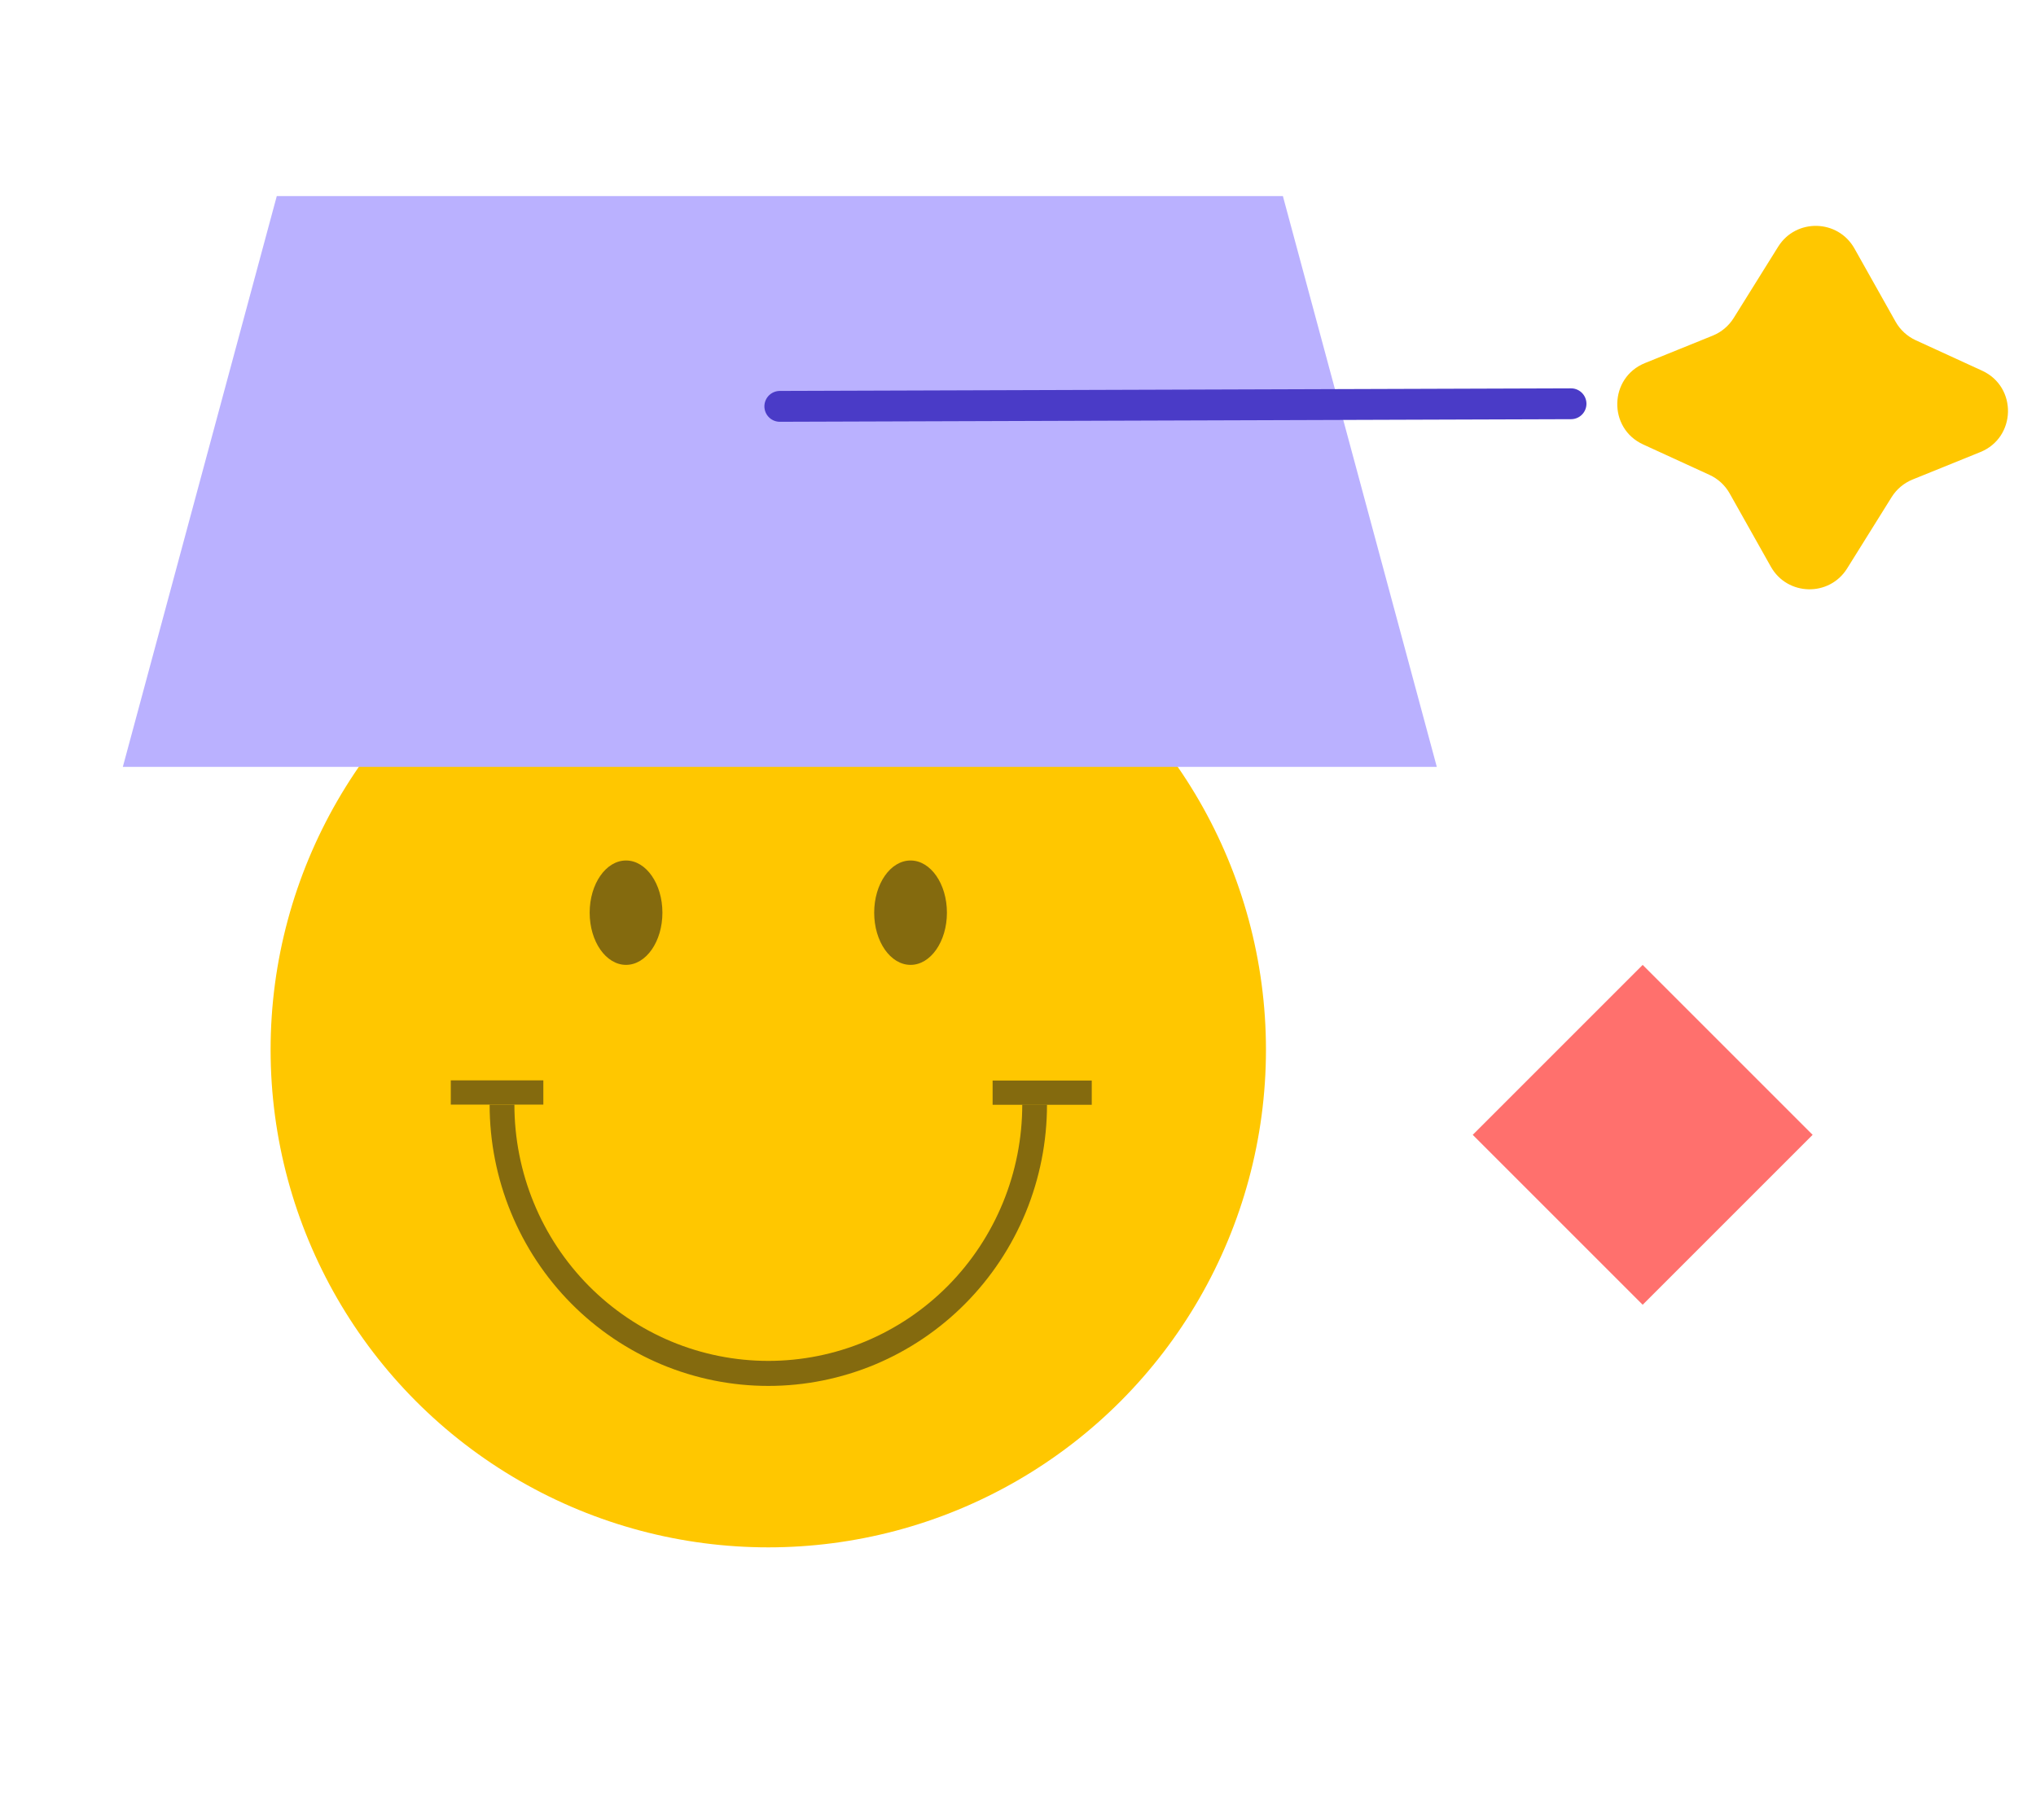
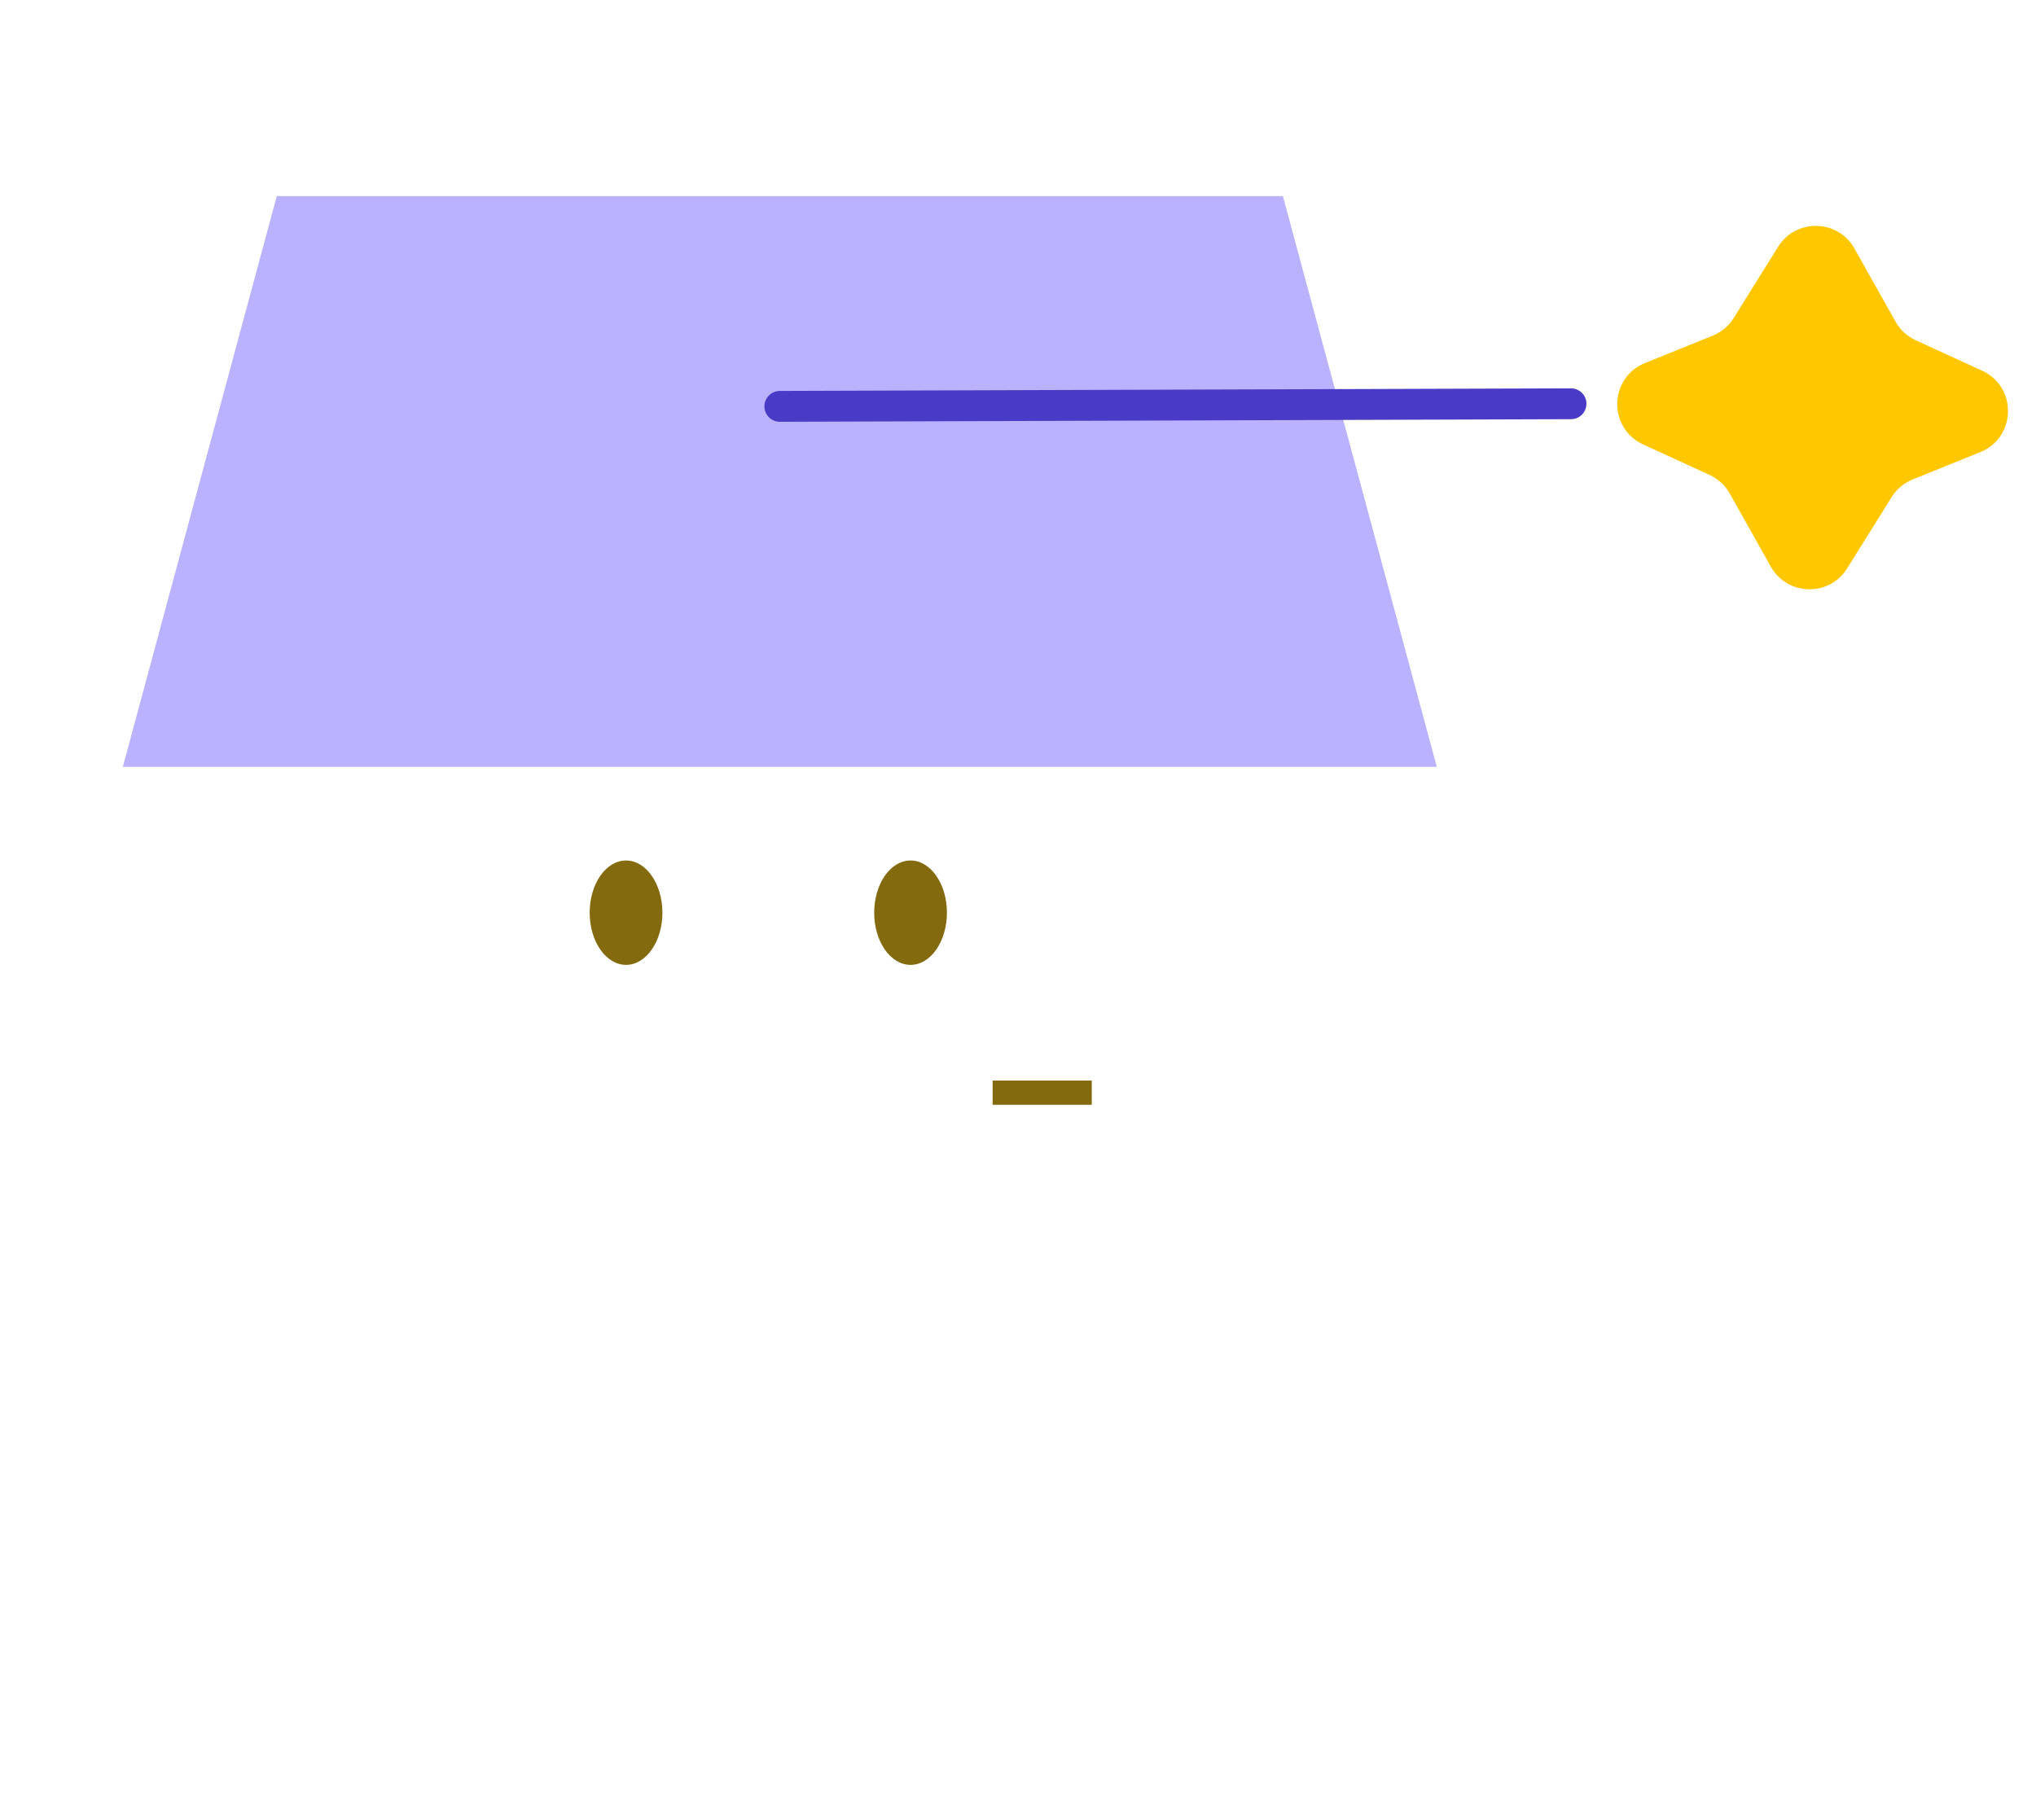
<svg xmlns="http://www.w3.org/2000/svg" width="66" height="59" viewBox="0 0 66 59" fill="none">
-   <circle cx="24.905" cy="34.032" r="16.133" fill="#FFC700" />
  <ellipse cx="20.294" cy="29.589" rx="1.179" ry="1.692" fill="#846A0E" />
  <ellipse cx="29.517" cy="29.589" rx="1.179" ry="1.692" fill="#846A0E" />
-   <path d="M15.872 35.811C15.872 37.009 16.106 38.195 16.56 39.301C17.014 40.407 17.679 41.413 18.518 42.26C19.357 43.106 20.353 43.778 21.449 44.237C22.545 44.695 23.72 44.931 24.906 44.931C26.093 44.931 27.267 44.695 28.364 44.237C29.46 43.778 30.456 43.106 31.294 42.26C32.133 41.413 32.799 40.407 33.253 39.301C33.707 38.195 33.94 37.009 33.94 35.811L33.138 35.811C33.138 36.902 32.925 37.983 32.511 38.991C32.097 39.999 31.491 40.915 30.727 41.687C29.962 42.458 29.055 43.07 28.056 43.488C27.058 43.905 25.987 44.12 24.906 44.12C23.825 44.12 22.755 43.905 21.756 43.488C20.758 43.07 19.85 42.458 19.086 41.687C18.322 40.915 17.715 39.999 17.302 38.991C16.888 37.983 16.675 36.902 16.675 35.811L15.872 35.811Z" fill="#846A0E" />
-   <rect x="14.613" y="35.025" width="3" height="0.786" fill="#846A0E" />
  <rect x="32.177" y="35.031" width="3.214" height="0.786" fill="#846A0E" />
  <path d="M8.972 6.358H41.587L46.576 24.861H3.982L8.972 6.358Z" fill="#BAB1FF" />
  <path d="M53.265 14.409C52.119 13.884 52.156 12.243 53.325 11.77L55.519 10.882C55.801 10.768 56.039 10.567 56.2 10.31L57.641 7.999C58.219 7.073 59.578 7.104 60.114 8.055L61.448 10.429C61.597 10.694 61.826 10.904 62.102 11.031L64.254 12.018C65.4 12.544 65.362 14.184 64.194 14.657L61.999 15.546C61.718 15.66 61.48 15.86 61.319 16.118L59.878 18.428C59.3 19.355 57.941 19.324 57.405 18.372L56.07 15.998C55.922 15.734 55.693 15.523 55.417 15.396L53.265 14.409Z" fill="#FFC700" />
  <path d="M25.279 13.174L50.927 13.09" stroke="#4A3BC7" stroke-linecap="round" />
-   <rect x="47.741" y="36.791" width="7.791" height="7.791" transform="rotate(-45 47.741 36.791)" fill="#FF706D" />
</svg>